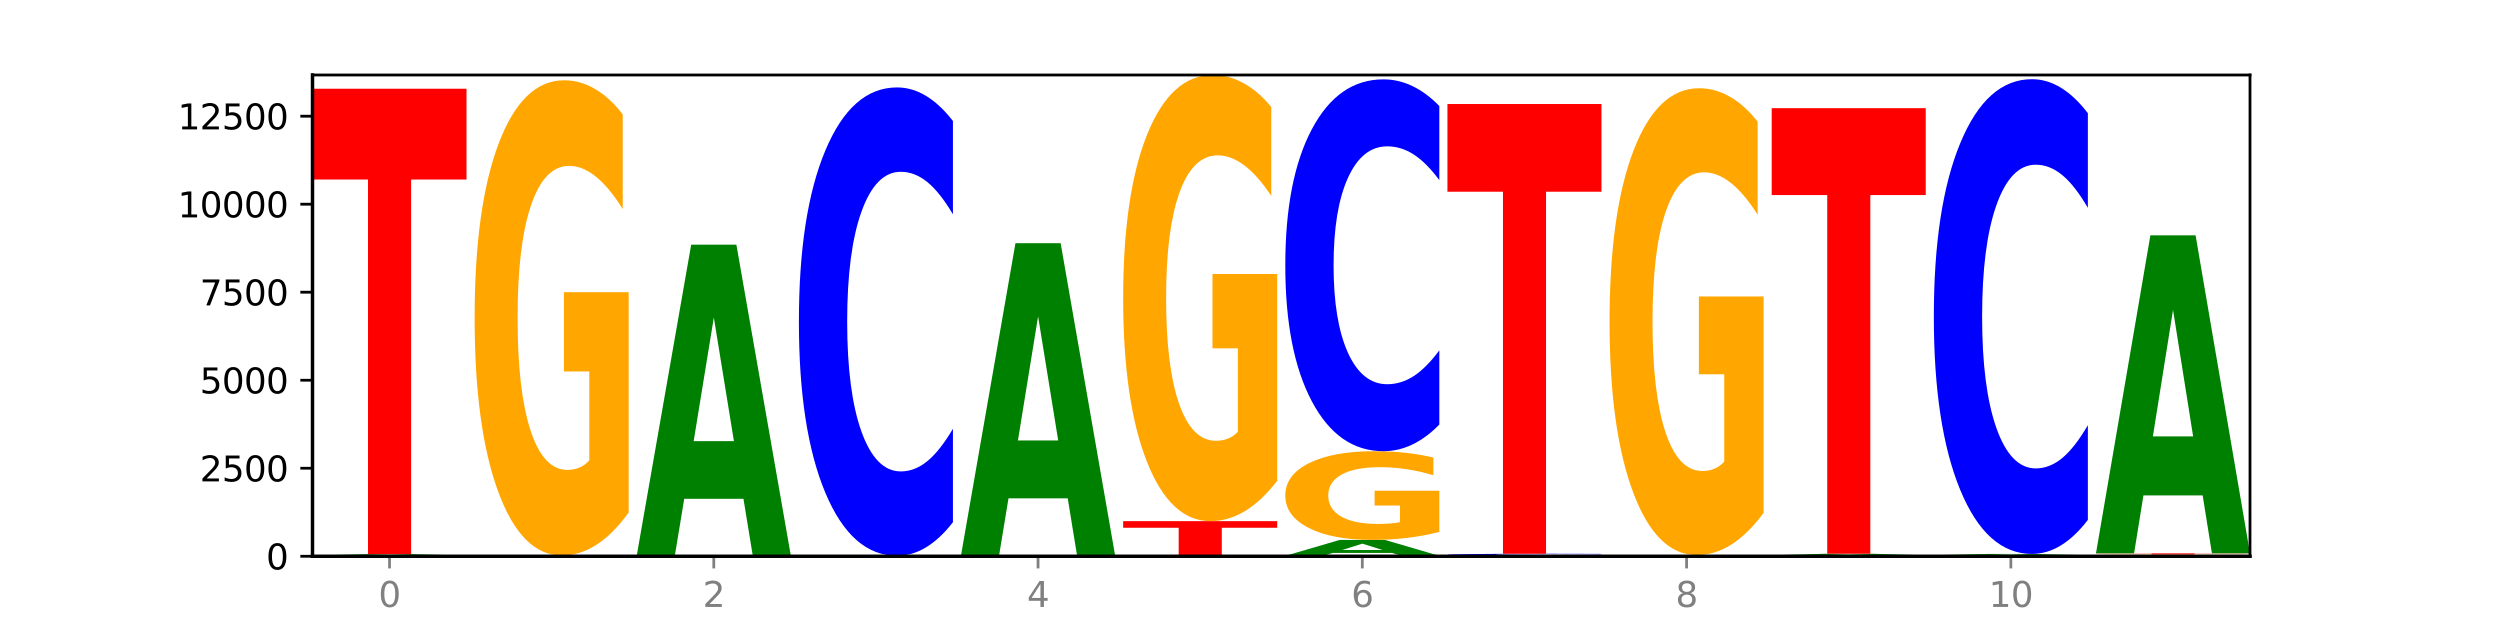
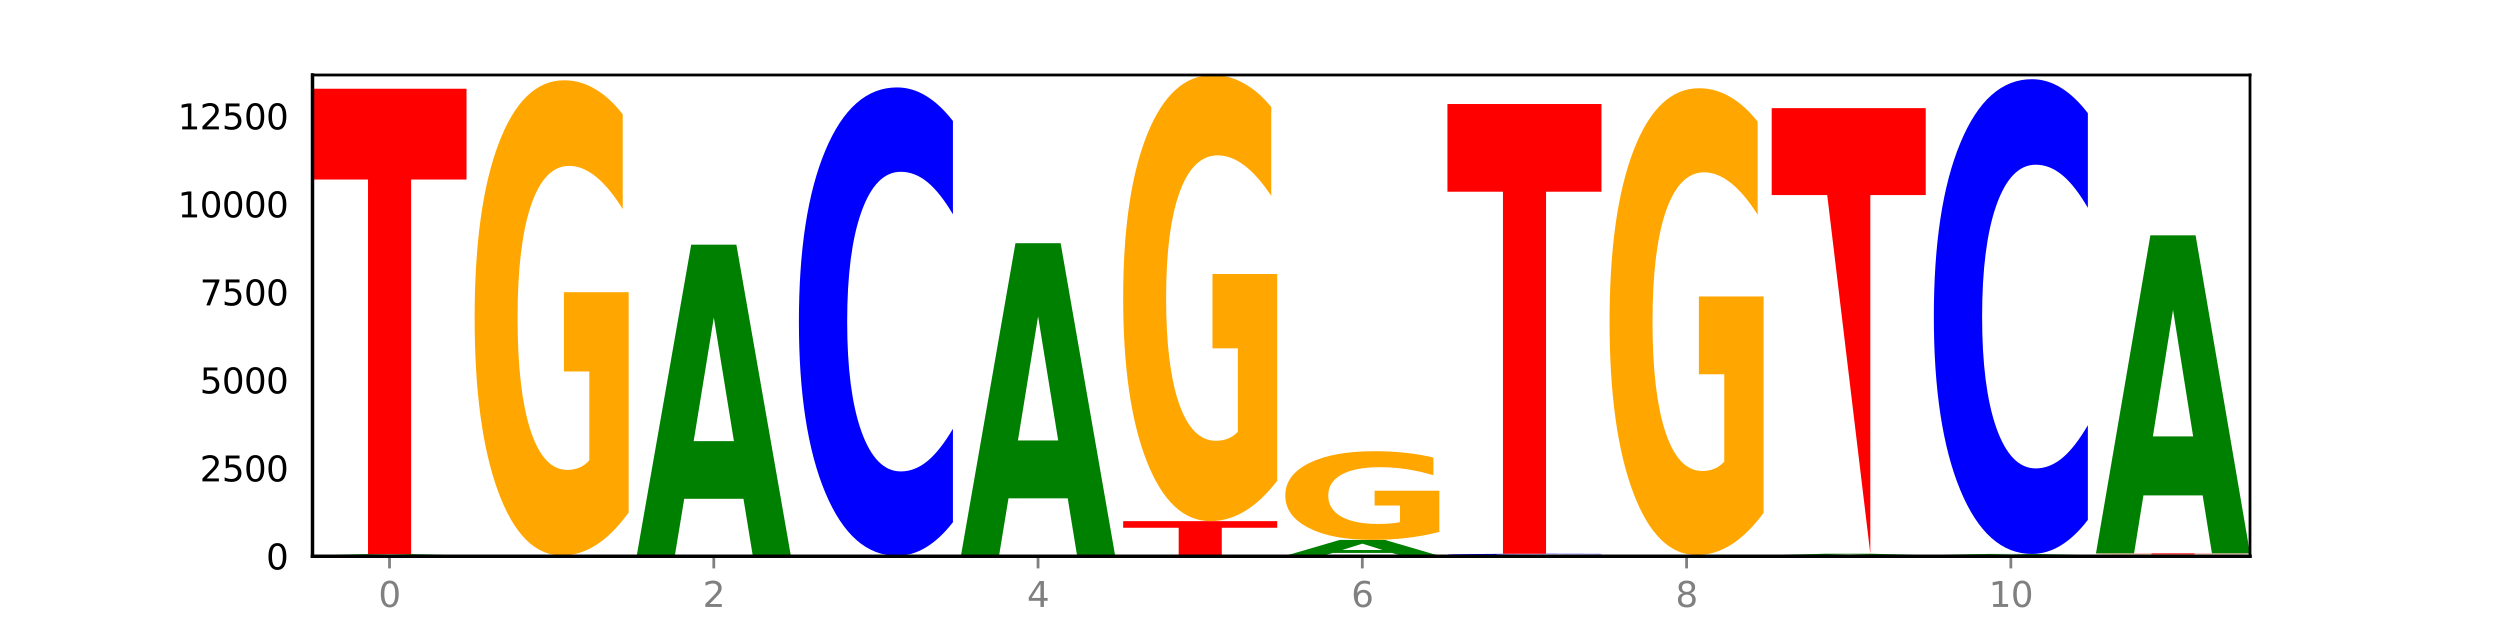
<svg xmlns="http://www.w3.org/2000/svg" xmlns:xlink="http://www.w3.org/1999/xlink" width="720pt" height="180pt" viewBox="0 0 720 180" version="1.1">
  <defs>
    <style type="text/css">*{stroke-linejoin: round; stroke-linecap: butt}</style>
  </defs>
  <g id="figure_1">
    <g id="patch_1">
      <path d="M 0 180  L 720 180  L 720 0  L 0 0  z " style="fill: #ffffff" />
    </g>
    <g id="axes_1">
      <g id="patch_2">
        <path d="M 90 160.2  L 648 160.2  L 648 21.6  L 90 21.6  z " style="fill: #ffffff" />
      </g>
      <g id="line2d_1">
        <path d="M 90 160.2  L 648 160.2  " clip-path="url(#pe42b00f9ae)" style="fill: none; stroke: #000000; stroke-width: 0.5; stroke-linecap: square" />
      </g>
      <g id="patch_3">
        <path d="M 134.36 160.199  Q 129.886 160.2 125.074 160.2  Q 120.263 160.2 115.133 160.2  Q 103.541 160.2 96.77 160.199  Q 90 160.197 90 160.195  Q 90 160.193 96.89 160.191  Q 103.789 160.19 115.789 160.19  Q 120.412 160.19 124.647 160.19  Q 128.892 160.19 132.65 160.191  L 132.65 160.193  Q 128.773 160.192 124.935 160.192  Q 121.098 160.192 117.24 160.192  Q 110.102 160.192 106.235 160.193  Q 102.367 160.193 102.367 160.195  Q 102.367 160.196 106.096 160.197  Q 109.824 160.198 116.684 160.198  Q 118.553 160.198 120.153 160.198  Q 121.754 160.198 123.026 160.198  L 123.026 160.196  L 115.719 160.196  L 115.719 160.194  L 134.36 160.194  L 134.36 160.199  z " clip-path="url(#pe42b00f9ae)" style="fill: #ffa600" />
      </g>
      <g id="patch_4">
        <path d="M 134.36 160.176  Q 130.649 160.183 126.637 160.186  Q 122.624 160.19 118.254 160.19  Q 105.222 160.19 97.611 160.164  Q 90 160.138 90 160.094  Q 90 160.049 97.611 160.023  Q 105.222 159.997 118.254 159.997  Q 122.624 159.997 126.637 160.001  Q 130.649 160.004 134.36 160.011  L 134.36 160.049  Q 130.616 160.04 126.983 160.036  Q 123.351 160.032 119.339 160.032  Q 112.141 160.032 108.017 160.048  Q 103.904 160.065 103.904 160.094  Q 103.904 160.122 108.017 160.139  Q 112.141 160.155 119.339 160.155  Q 123.351 160.155 126.983 160.151  Q 130.616 160.147 134.36 160.138  L 134.36 160.176  z " clip-path="url(#pe42b00f9ae)" style="fill: #0000ff" />
      </g>
      <g id="patch_5">
        <path d="M 120.728 159.925  L 103.668 159.925  L 100.974 159.997  L 90 159.997  L 105.672 159.602  L 118.687 159.602  L 134.36 159.997  L 123.395 159.997  L 120.728 159.925  z M 106.389 159.852  L 117.98 159.852  L 112.194 159.695  L 106.389 159.852  z " clip-path="url(#pe42b00f9ae)" style="fill: #008000" />
      </g>
      <g id="patch_6">
        <path d="M 90 25.554  L 134.36 25.554  L 134.36 51.697  L 118.401 51.697  L 118.401 159.602  L 105.99 159.602  L 105.99 51.697  L 90 51.697  L 90 25.554  z " clip-path="url(#pe42b00f9ae)" style="fill: #ff0000" />
      </g>
      <g id="patch_7">
        <path d="M 136.695 160.159  L 181.054 160.159  L 181.054 160.167  L 165.095 160.167  L 165.095 160.2  L 152.685 160.2  L 152.685 160.167  L 136.695 160.167  L 136.695 160.159  z " clip-path="url(#pe42b00f9ae)" style="fill: #ff0000" />
      </g>
      <g id="patch_8">
        <path d="M 181.054 160.154  Q 177.344 160.157 173.331 160.158  Q 169.319 160.159 164.949 160.159  Q 151.917 160.159 144.306 160.149  Q 136.695 160.138 136.695 160.119  Q 136.695 160.1 144.306 160.089  Q 151.917 160.078 164.949 160.078  Q 169.319 160.078 173.331 160.08  Q 177.344 160.081 181.054 160.084  L 181.054 160.1  Q 177.31 160.096 173.678 160.095  Q 170.045 160.093 166.033 160.093  Q 158.835 160.093 154.711 160.1  Q 150.598 160.107 150.598 160.119  Q 150.598 160.131 154.711 160.138  Q 158.835 160.145 166.033 160.145  Q 170.045 160.145 173.678 160.143  Q 177.31 160.141 181.054 160.137  L 181.054 160.154  z " clip-path="url(#pe42b00f9ae)" style="fill: #0000ff" />
      </g>
      <g id="patch_9">
        <path d="M 167.423 160.062  L 150.363 160.062  L 147.669 160.078  L 136.695 160.078  L 152.367 159.987  L 165.382 159.987  L 181.054 160.078  L 170.089 160.078  L 167.423 160.062  z M 153.083 160.045  L 164.675 160.045  L 158.888 160.008  L 153.083 160.045  z " clip-path="url(#pe42b00f9ae)" style="fill: #008000" />
      </g>
      <g id="patch_10">
        <path d="M 181.054 147.604  Q 176.581 153.795 171.769 156.905  Q 166.957 159.987 161.827 159.987  Q 150.235 159.987 143.465 141.554  Q 136.695 123.12 136.695 91.596  Q 136.695 59.705 143.584 41.413  Q 150.484 23.121 162.483 23.121  Q 167.106 23.121 171.341 25.609  Q 175.586 28.069 179.344 32.931  L 179.344 60.214  Q 175.467 53.966 171.63 50.884  Q 167.792 47.774 163.935 47.774  Q 156.797 47.774 152.929 59.14  Q 149.062 70.477 149.062 91.596  Q 149.062 112.518 152.79 123.94  Q 156.518 135.334 163.378 135.334  Q 165.247 135.334 166.848 134.683  Q 168.448 134.005 169.721 132.591  L 169.721 106.977  L 162.414 106.977  L 162.414 84.161  L 181.054 84.161  L 181.054 147.604  z " clip-path="url(#pe42b00f9ae)" style="fill: #ffa600" />
      </g>
      <g id="patch_11">
        <path d="M 227.749 160.198  Q 224.038 160.199 220.026 160.199  Q 216.014 160.2 211.644 160.2  Q 198.612 160.2 191 160.196  Q 183.389 160.192 183.389 160.185  Q 183.389 160.178 191 160.174  Q 198.612 160.17 211.644 160.17  Q 216.014 160.17 220.026 160.17  Q 224.038 160.171 227.749 160.172  L 227.749 160.178  Q 224.005 160.176 220.372 160.176  Q 216.74 160.175 212.728 160.175  Q 205.53 160.175 201.406 160.178  Q 197.293 160.18 197.293 160.185  Q 197.293 160.189 201.406 160.192  Q 205.53 160.195 212.728 160.195  Q 216.74 160.195 220.372 160.194  Q 224.005 160.193 227.749 160.192  L 227.749 160.198  z " clip-path="url(#pe42b00f9ae)" style="fill: #0000ff" />
      </g>
      <g id="patch_12">
        <path d="M 227.749 160.151  Q 223.275 160.16 218.463 160.165  Q 213.652 160.17 208.522 160.17  Q 196.93 160.17 190.159 160.142  Q 183.389 160.115 183.389 160.068  Q 183.389 160.021 190.279 159.994  Q 197.178 159.967 209.178 159.967  Q 213.801 159.967 218.036 159.97  Q 222.281 159.974 226.039 159.981  L 226.039 160.022  Q 222.162 160.013 218.324 160.008  Q 214.487 160.003 210.629 160.003  Q 203.491 160.003 199.624 160.02  Q 195.757 160.037 195.757 160.068  Q 195.757 160.099 199.485 160.116  Q 203.213 160.133 210.073 160.133  Q 211.942 160.133 213.542 160.132  Q 215.143 160.131 216.415 160.129  L 216.415 160.091  L 209.108 160.091  L 209.108 160.057  L 227.749 160.057  L 227.749 160.151  z " clip-path="url(#pe42b00f9ae)" style="fill: #ffa600" />
      </g>
      <g id="patch_13">
        <path d="M 214.117 143.661  L 197.057 143.661  L 194.363 159.967  L 183.389 159.967  L 199.062 70.46  L 212.077 70.46  L 227.749 159.967  L 216.784 159.967  L 214.117 143.661  z M 199.778 127.049  L 211.369 127.049  L 205.583 91.446  L 199.778 127.049  z " clip-path="url(#pe42b00f9ae)" style="fill: #008000" />
      </g>
      <g id="patch_14">
        <path d="M 260.812 160.198  L 243.752 160.198  L 241.058 160.2  L 230.084 160.2  L 245.756 160.19  L 258.771 160.19  L 274.444 160.2  L 263.478 160.2  L 260.812 160.198  z M 246.473 160.196  L 258.064 160.196  L 252.277 160.192  L 246.473 160.196  z " clip-path="url(#pe42b00f9ae)" style="fill: #008000" />
      </g>
      <g id="patch_15">
        <path d="M 274.444 160.185  Q 269.97 160.188 265.158 160.189  Q 260.346 160.19 255.216 160.19  Q 243.624 160.19 236.854 160.183  Q 230.084 160.176 230.084 160.165  Q 230.084 160.153 236.973 160.146  Q 243.873 160.139 255.872 160.139  Q 260.495 160.139 264.73 160.14  Q 268.976 160.141 272.734 160.143  L 272.734 160.153  Q 268.856 160.151 265.019 160.149  Q 261.181 160.148 257.324 160.148  Q 250.186 160.148 246.318 160.153  Q 242.451 160.157 242.451 160.165  Q 242.451 160.172 246.179 160.177  Q 249.907 160.181 256.767 160.181  Q 258.636 160.181 260.237 160.18  Q 261.837 160.18 263.11 160.18  L 263.11 160.17  L 255.803 160.17  L 255.803 160.162  L 274.444 160.162  L 274.444 160.185  z " clip-path="url(#pe42b00f9ae)" style="fill: #ffa600" />
      </g>
      <g id="patch_16">
        <path d="M 230.084 160.068  L 274.444 160.068  L 274.444 160.082  L 258.484 160.082  L 258.484 160.139  L 246.074 160.139  L 246.074 160.082  L 230.084 160.082  L 230.084 160.068  z " clip-path="url(#pe42b00f9ae)" style="fill: #ff0000" />
      </g>
      <g id="patch_17">
        <path d="M 274.444 150.399  Q 270.733 155.192 266.721 157.616  Q 262.708 160.068 258.338 160.068  Q 245.306 160.068 237.695 141.901  Q 230.084 123.734 230.084 92.665  Q 230.084 61.486 237.695 43.346  Q 245.306 25.179 258.338 25.179  Q 262.708 25.179 266.721 27.631  Q 270.733 30.055 274.444 34.848  L 274.444 61.736  Q 270.699 55.384 267.067 52.43  Q 263.435 49.476 259.422 49.476  Q 252.224 49.476 248.1 60.984  Q 243.987 72.464 243.987 92.665  Q 243.987 112.783 248.1 124.291  Q 252.224 135.771 259.422 135.771  Q 263.435 135.771 267.067 132.817  Q 270.699 129.836 274.444 123.483  L 274.444 150.399  z " clip-path="url(#pe42b00f9ae)" style="fill: #0000ff" />
      </g>
      <g id="patch_18">
        <path d="M 276.778 160.159  L 321.138 160.159  L 321.138 160.167  L 305.179 160.167  L 305.179 160.2  L 292.768 160.2  L 292.768 160.167  L 276.778 160.167  L 276.778 160.159  z " clip-path="url(#pe42b00f9ae)" style="fill: #ff0000" />
      </g>
      <g id="patch_19">
        <path d="M 321.138 160.156  Q 317.427 160.158 313.415 160.159  Q 309.403 160.159 305.033 160.159  Q 292.001 160.159 284.389 160.153  Q 276.778 160.146 276.778 160.134  Q 276.778 160.122 284.389 160.116  Q 292.001 160.109 305.033 160.109  Q 309.403 160.109 313.415 160.11  Q 317.427 160.111 321.138 160.112  L 321.138 160.122  Q 317.394 160.12 313.762 160.119  Q 310.129 160.118 306.117 160.118  Q 298.919 160.118 294.795 160.122  Q 290.682 160.127 290.682 160.134  Q 290.682 160.142 294.795 160.146  Q 298.919 160.15 306.117 160.15  Q 310.129 160.15 313.762 160.149  Q 317.394 160.148 321.138 160.146  L 321.138 160.156  z " clip-path="url(#pe42b00f9ae)" style="fill: #0000ff" />
      </g>
      <g id="patch_20">
        <path d="M 321.138 160.089  Q 316.664 160.099 311.853 160.104  Q 307.041 160.109 301.911 160.109  Q 290.319 160.109 283.549 160.079  Q 276.778 160.049 276.778 159.997  Q 276.778 159.945 283.668 159.916  Q 290.567 159.886 302.567 159.886  Q 307.19 159.886 311.425 159.89  Q 315.67 159.894 319.428 159.902  L 319.428 159.946  Q 315.551 159.936 311.713 159.931  Q 307.876 159.926 304.018 159.926  Q 296.88 159.926 293.013 159.944  Q 289.146 159.963 289.146 159.997  Q 289.146 160.031 292.874 160.05  Q 296.602 160.069 303.462 160.069  Q 305.331 160.069 306.931 160.068  Q 308.532 160.066 309.805 160.064  L 309.805 160.022  L 302.497 160.022  L 302.497 159.985  L 321.138 159.985  L 321.138 160.089  z " clip-path="url(#pe42b00f9ae)" style="fill: #ffa600" />
      </g>
      <g id="patch_21">
        <path d="M 307.506 143.519  L 290.446 143.519  L 287.753 159.886  L 276.778 159.886  L 292.451 70.044  L 305.466 70.044  L 321.138 159.886  L 310.173 159.886  L 307.506 143.519  z M 293.167 126.845  L 304.758 126.845  L 298.972 91.109  L 293.167 126.845  z " clip-path="url(#pe42b00f9ae)" style="fill: #008000" />
      </g>
      <g id="patch_22">
        <path d="M 354.201 160.174  L 337.141 160.174  L 334.447 160.2  L 323.473 160.2  L 339.145 160.058  L 352.16 160.058  L 367.833 160.2  L 356.867 160.2  L 354.201 160.174  z M 339.862 160.148  L 351.453 160.148  L 345.666 160.091  L 339.862 160.148  z " clip-path="url(#pe42b00f9ae)" style="fill: #008000" />
      </g>
      <g id="patch_23">
        <path d="M 367.833 160.044  Q 364.122 160.051 360.11 160.054  Q 356.097 160.058 351.727 160.058  Q 338.695 160.058 331.084 160.031  Q 323.473 160.003 323.473 159.957  Q 323.473 159.91 331.084 159.883  Q 338.695 159.855 351.727 159.855  Q 356.097 159.855 360.11 159.859  Q 364.122 159.863 367.833 159.87  L 367.833 159.91  Q 364.088 159.901 360.456 159.896  Q 356.824 159.892 352.811 159.892  Q 345.614 159.892 341.489 159.909  Q 337.376 159.926 337.376 159.957  Q 337.376 159.987 341.489 160.004  Q 345.614 160.022 352.811 160.022  Q 356.824 160.022 360.456 160.017  Q 364.088 160.013 367.833 160.003  L 367.833 160.044  z " clip-path="url(#pe42b00f9ae)" style="fill: #0000ff" />
      </g>
      <g id="patch_24">
        <path d="M 323.473 150.091  L 367.833 150.091  L 367.833 151.996  L 351.873 151.996  L 351.873 159.855  L 339.463 159.855  L 339.463 151.996  L 323.473 151.996  L 323.473 150.091  z " clip-path="url(#pe42b00f9ae)" style="fill: #ff0000" />
      </g>
      <g id="patch_25">
        <path d="M 367.833 138.466  Q 363.359 144.279 358.547 147.198  Q 353.735 150.091 348.605 150.091  Q 337.013 150.091 330.243 132.786  Q 323.473 115.48 323.473 85.886  Q 323.473 55.946 330.362 38.773  Q 337.262 21.6 349.262 21.6  Q 353.884 21.6 358.12 23.936  Q 362.365 26.245 366.123 30.81  L 366.123 56.424  Q 362.245 50.558 358.408 47.665  Q 354.57 44.745 350.713 44.745  Q 343.575 44.745 339.708 55.415  Q 335.84 66.058 335.84 85.886  Q 335.84 105.527 339.568 116.25  Q 343.297 126.947 350.156 126.947  Q 352.025 126.947 353.626 126.336  Q 355.227 125.699 356.499 124.372  L 356.499 100.325  L 349.192 100.325  L 349.192 78.905  L 367.833 78.905  L 367.833 138.466  z " clip-path="url(#pe42b00f9ae)" style="fill: #ffa600" />
      </g>
      <g id="patch_26">
        <path d="M 370.167 160.078  L 414.527 160.078  L 414.527 160.102  L 398.568 160.102  L 398.568 160.2  L 386.158 160.2  L 386.158 160.102  L 370.167 160.102  L 370.167 160.078  z " clip-path="url(#pe42b00f9ae)" style="fill: #ff0000" />
      </g>
      <g id="patch_27">
        <path d="M 400.895 159.243  L 383.835 159.243  L 381.142 160.078  L 370.167 160.078  L 385.84 155.496  L 398.855 155.496  L 414.527 160.078  L 403.562 160.078  L 400.895 159.243  z M 386.556 158.393  L 398.147 158.393  L 392.361 156.57  L 386.556 158.393  z " clip-path="url(#pe42b00f9ae)" style="fill: #008000" />
      </g>
      <g id="patch_28">
        <path d="M 414.527 153.184  Q 410.053 154.34 405.242 154.92  Q 400.43 155.496 395.3 155.496  Q 383.708 155.496 376.938 152.054  Q 370.167 148.613 370.167 142.728  Q 370.167 136.775 377.057 133.36  Q 383.956 129.945 395.956 129.945  Q 400.579 129.945 404.814 130.41  Q 409.059 130.869 412.817 131.777  L 412.817 136.87  Q 408.94 135.703 405.102 135.128  Q 401.265 134.548 397.408 134.548  Q 390.269 134.548 386.402 136.669  Q 382.535 138.786 382.535 142.728  Q 382.535 146.634 386.263 148.766  Q 389.991 150.893 396.851 150.893  Q 398.72 150.893 400.321 150.772  Q 401.921 150.645 403.194 150.381  L 403.194 145.599  L 395.887 145.599  L 395.887 141.34  L 414.527 141.34  L 414.527 153.184  z " clip-path="url(#pe42b00f9ae)" style="fill: #ffa600" />
      </g>
      <g id="patch_29">
-         <path d="M 414.527 122.269  Q 410.817 126.074 406.804 127.999  Q 402.792 129.945 398.422 129.945  Q 385.39 129.945 377.779 115.522  Q 370.167 101.099 370.167 76.434  Q 370.167 51.681 377.779 37.28  Q 385.39 22.857 398.422 22.857  Q 402.792 22.857 406.804 24.804  Q 410.817 26.728 414.527 30.533  L 414.527 51.88  Q 410.783 46.836 407.151 44.492  Q 403.518 42.147 399.506 42.147  Q 392.308 42.147 388.184 51.283  Q 384.071 60.397 384.071 76.434  Q 384.071 92.406 388.184 101.542  Q 392.308 110.656 399.506 110.656  Q 403.518 110.656 407.151 108.311  Q 410.783 105.944 414.527 100.9  L 414.527 122.269  z " clip-path="url(#pe42b00f9ae)" style="fill: #0000ff" />
-       </g>
+         </g>
      <g id="patch_30">
        <path d="M 447.59 160.198  L 430.53 160.198  L 427.836 160.2  L 416.862 160.2  L 432.534 160.19  L 445.549 160.19  L 461.222 160.2  L 450.257 160.2  L 447.59 160.198  z M 433.251 160.196  L 444.842 160.196  L 439.055 160.192  L 433.251 160.196  z " clip-path="url(#pe42b00f9ae)" style="fill: #008000" />
      </g>
      <g id="patch_31">
        <path d="M 461.222 160.183  Q 456.748 160.186 451.936 160.188  Q 447.124 160.19 441.995 160.19  Q 430.403 160.19 423.632 160.179  Q 416.862 160.168 416.862 160.149  Q 416.862 160.13 423.752 160.12  Q 430.651 160.109 442.651 160.109  Q 447.274 160.109 451.509 160.11  Q 455.754 160.112 459.512 160.115  L 459.512 160.131  Q 455.635 160.127 451.797 160.125  Q 447.96 160.123 444.102 160.123  Q 436.964 160.123 433.097 160.13  Q 429.229 160.137 429.229 160.149  Q 429.229 160.162 432.958 160.168  Q 436.686 160.175 443.545 160.175  Q 445.414 160.175 447.015 160.175  Q 448.616 160.174 449.888 160.174  L 449.888 160.158  L 442.581 160.158  L 442.581 160.145  L 461.222 160.145  L 461.222 160.183  z " clip-path="url(#pe42b00f9ae)" style="fill: #ffa600" />
      </g>
      <g id="patch_32">
        <path d="M 461.222 160.064  Q 457.511 160.086 453.499 160.097  Q 449.486 160.109 445.116 160.109  Q 432.084 160.109 424.473 160.024  Q 416.862 159.939 416.862 159.795  Q 416.862 159.649 424.473 159.565  Q 432.084 159.48 445.116 159.48  Q 449.486 159.48 453.499 159.492  Q 457.511 159.503 461.222 159.525  L 461.222 159.65  Q 457.478 159.621 453.845 159.607  Q 450.213 159.593 446.2 159.593  Q 439.003 159.593 434.879 159.647  Q 430.766 159.7 430.766 159.795  Q 430.766 159.888 434.879 159.942  Q 439.003 159.996 446.2 159.996  Q 450.213 159.996 453.845 159.982  Q 457.478 159.968 461.222 159.938  L 461.222 160.064  z " clip-path="url(#pe42b00f9ae)" style="fill: #0000ff" />
      </g>
      <g id="patch_33">
        <path d="M 416.862 29.955  L 461.222 29.955  L 461.222 55.216  L 445.263 55.216  L 445.263 159.48  L 432.852 159.48  L 432.852 55.216  L 416.862 55.216  L 416.862 29.955  z " clip-path="url(#pe42b00f9ae)" style="fill: #ff0000" />
      </g>
      <g id="patch_34">
        <path d="M 463.556 160.109  L 507.916 160.109  L 507.916 160.127  L 491.957 160.127  L 491.957 160.2  L 479.547 160.2  L 479.547 160.127  L 463.556 160.127  L 463.556 160.109  z " clip-path="url(#pe42b00f9ae)" style="fill: #ff0000" />
      </g>
      <g id="patch_35">
        <path d="M 494.285 160.088  L 477.225 160.088  L 474.531 160.109  L 463.556 160.109  L 479.229 159.997  L 492.244 159.997  L 507.916 160.109  L 496.951 160.109  L 494.285 160.088  z M 479.945 160.068  L 491.536 160.068  L 485.75 160.023  L 479.945 160.068  z " clip-path="url(#pe42b00f9ae)" style="fill: #008000" />
      </g>
      <g id="patch_36">
-         <path d="M 507.916 159.988  Q 504.206 159.992 500.193 159.995  Q 496.181 159.997 491.811 159.997  Q 478.779 159.997 471.168 159.979  Q 463.556 159.962 463.556 159.931  Q 463.556 159.901 471.168 159.883  Q 478.779 159.865 491.811 159.865  Q 496.181 159.865 500.193 159.868  Q 504.206 159.87 507.916 159.875  L 507.916 159.901  Q 504.172 159.895 500.54 159.892  Q 496.907 159.889 492.895 159.889  Q 485.697 159.889 481.573 159.9  Q 477.46 159.912 477.46 159.931  Q 477.46 159.951 481.573 159.962  Q 485.697 159.973 492.895 159.973  Q 496.907 159.973 500.54 159.971  Q 504.172 159.968 507.916 159.961  L 507.916 159.988  z " clip-path="url(#pe42b00f9ae)" style="fill: #0000ff" />
-       </g>
+         </g>
      <g id="patch_37">
        <path d="M 507.916 147.7  Q 503.443 153.783 498.631 156.838  Q 493.819 159.865 488.689 159.865  Q 477.097 159.865 470.327 141.757  Q 463.556 123.648 463.556 92.68  Q 463.556 61.352 470.446 43.382  Q 477.346 25.412 489.345 25.412  Q 493.968 25.412 498.203 27.856  Q 502.448 30.273 506.206 35.05  L 506.206 61.852  Q 502.329 55.714 498.492 52.686  Q 494.654 49.631 490.797 49.631  Q 483.659 49.631 479.791 60.796  Q 475.924 71.933 475.924 92.68  Q 475.924 113.233 479.652 124.454  Q 483.38 135.647 490.24 135.647  Q 492.109 135.647 493.71 135.008  Q 495.31 134.341 496.583 132.953  L 496.583 107.789  L 489.276 107.789  L 489.276 85.376  L 507.916 85.376  L 507.916 147.7  z " clip-path="url(#pe42b00f9ae)" style="fill: #ffa600" />
      </g>
      <g id="patch_38">
        <path d="M 554.611 160.197  Q 550.137 160.199 545.325 160.199  Q 540.514 160.2 535.384 160.2  Q 523.792 160.2 517.021 160.196  Q 510.251 160.192 510.251 160.185  Q 510.251 160.178 517.141 160.174  Q 524.04 160.17 536.04 160.17  Q 540.663 160.17 544.898 160.17  Q 549.143 160.171 552.901 160.172  L 552.901 160.178  Q 549.024 160.176 545.186 160.176  Q 541.349 160.175 537.491 160.175  Q 530.353 160.175 526.486 160.178  Q 522.619 160.18 522.619 160.185  Q 522.619 160.189 526.347 160.192  Q 530.075 160.195 536.935 160.195  Q 538.804 160.195 540.404 160.194  Q 542.005 160.194 543.277 160.194  L 543.277 160.188  L 535.97 160.188  L 535.97 160.183  L 554.611 160.183  L 554.611 160.197  z " clip-path="url(#pe42b00f9ae)" style="fill: #ffa600" />
      </g>
      <g id="patch_39">
        <path d="M 554.611 160.152  Q 550.9 160.161 546.888 160.165  Q 542.875 160.17 538.505 160.17  Q 525.474 160.17 517.862 160.137  Q 510.251 160.104 510.251 160.048  Q 510.251 159.992 517.862 159.959  Q 525.474 159.926 538.505 159.926  Q 542.875 159.926 546.888 159.931  Q 550.9 159.935 554.611 159.944  L 554.611 159.992  Q 550.867 159.981 547.234 159.975  Q 543.602 159.97 539.59 159.97  Q 532.392 159.97 528.268 159.991  Q 524.155 160.012 524.155 160.048  Q 524.155 160.084 528.268 160.105  Q 532.392 160.126 539.59 160.126  Q 543.602 160.126 547.234 160.12  Q 550.867 160.115 554.611 160.104  L 554.611 160.152  z " clip-path="url(#pe42b00f9ae)" style="fill: #0000ff" />
      </g>
      <g id="patch_40">
        <path d="M 540.979 159.843  L 523.919 159.843  L 521.225 159.926  L 510.251 159.926  L 525.923 159.47  L 538.938 159.47  L 554.611 159.926  L 543.646 159.926  L 540.979 159.843  z M 526.64 159.758  L 538.231 159.758  L 532.445 159.577  L 526.64 159.758  z " clip-path="url(#pe42b00f9ae)" style="fill: #008000" />
      </g>
      <g id="patch_41">
-         <path d="M 510.251 31.151  L 554.611 31.151  L 554.611 56.177  L 538.652 56.177  L 538.652 159.47  L 526.241 159.47  L 526.241 56.177  L 510.251 56.177  L 510.251 31.151  z " clip-path="url(#pe42b00f9ae)" style="fill: #ff0000" />
+         <path d="M 510.251 31.151  L 554.611 31.151  L 554.611 56.177  L 538.652 56.177  L 538.652 159.47  L 526.241 56.177  L 510.251 56.177  L 510.251 31.151  z " clip-path="url(#pe42b00f9ae)" style="fill: #ff0000" />
      </g>
      <g id="patch_42">
        <path d="M 601.305 160.188  Q 596.832 160.194 592.02 160.197  Q 587.208 160.2 582.078 160.2  Q 570.486 160.2 563.716 160.182  Q 556.946 160.164 556.946 160.134  Q 556.946 160.103 563.835 160.086  Q 570.735 160.068 582.734 160.068  Q 587.357 160.068 591.592 160.071  Q 595.838 160.073 599.595 160.078  L 599.595 160.104  Q 595.718 160.098 591.881 160.095  Q 588.043 160.092 584.186 160.092  Q 577.048 160.092 573.18 160.103  Q 569.313 160.114 569.313 160.134  Q 569.313 160.154 573.041 160.165  Q 576.769 160.176 583.629 160.176  Q 585.498 160.176 587.099 160.176  Q 588.699 160.175 589.972 160.174  L 589.972 160.149  L 582.665 160.149  L 582.665 160.127  L 601.305 160.127  L 601.305 160.188  z " clip-path="url(#pe42b00f9ae)" style="fill: #ffa600" />
      </g>
      <g id="patch_43">
        <path d="M 556.946 159.896  L 601.305 159.896  L 601.305 159.929  L 585.346 159.929  L 585.346 160.068  L 572.936 160.068  L 572.936 159.929  L 556.946 159.929  L 556.946 159.896  z " clip-path="url(#pe42b00f9ae)" style="fill: #ff0000" />
      </g>
      <g id="patch_44">
        <path d="M 587.674 159.829  L 570.614 159.829  L 567.92 159.896  L 556.946 159.896  L 572.618 159.531  L 585.633 159.531  L 601.305 159.896  L 590.34 159.896  L 587.674 159.829  z M 573.335 159.762  L 584.926 159.762  L 579.139 159.616  L 573.335 159.762  z " clip-path="url(#pe42b00f9ae)" style="fill: #008000" />
      </g>
      <g id="patch_45">
        <path d="M 601.305 149.731  Q 597.595 154.588 593.582 157.045  Q 589.57 159.531 585.2 159.531  Q 572.168 159.531 564.557 141.116  Q 556.946 122.702 556.946 91.211  Q 556.946 59.607 564.557 41.221  Q 572.168 22.807 585.2 22.807  Q 589.57 22.807 593.582 25.292  Q 597.595 27.749 601.305 32.607  L 601.305 59.861  Q 597.561 53.422 593.929 50.428  Q 590.297 47.434 586.284 47.434  Q 579.086 47.434 574.962 59.099  Q 570.849 70.735 570.849 91.211  Q 570.849 111.602 574.962 123.267  Q 579.086 134.903 586.284 134.903  Q 590.297 134.903 593.929 131.909  Q 597.561 128.887 601.305 122.448  L 601.305 149.731  z " clip-path="url(#pe42b00f9ae)" style="fill: #0000ff" />
      </g>
      <g id="patch_46">
        <path d="M 648 160.188  Q 644.289 160.194 640.277 160.197  Q 636.265 160.2 631.895 160.2  Q 618.863 160.2 611.251 160.177  Q 603.64 160.154 603.64 160.114  Q 603.64 160.074 611.251 160.051  Q 618.863 160.028 631.895 160.028  Q 636.265 160.028 640.277 160.031  Q 644.289 160.034 648 160.04  L 648 160.074  Q 644.256 160.066 640.623 160.062  Q 636.991 160.059 632.979 160.059  Q 625.781 160.059 621.657 160.073  Q 617.544 160.088 617.544 160.114  Q 617.544 160.14 621.657 160.154  Q 625.781 160.169 632.979 160.169  Q 636.991 160.169 640.623 160.165  Q 644.256 160.161 648 160.153  L 648 160.188  z " clip-path="url(#pe42b00f9ae)" style="fill: #0000ff" />
      </g>
      <g id="patch_47">
        <path d="M 648 159.998  Q 643.526 160.013 638.714 160.02  Q 633.903 160.028 628.773 160.028  Q 617.181 160.028 610.41 159.984  Q 603.64 159.94 603.64 159.866  Q 603.64 159.79 610.53 159.747  Q 617.429 159.703 629.429 159.703  Q 634.052 159.703 638.287 159.709  Q 642.532 159.715 646.29 159.726  L 646.29 159.791  Q 642.413 159.776 638.575 159.769  Q 634.738 159.762 630.88 159.762  Q 623.742 159.762 619.875 159.789  Q 616.008 159.815 616.008 159.866  Q 616.008 159.915 619.736 159.942  Q 623.464 159.969 630.324 159.969  Q 632.193 159.969 633.793 159.968  Q 635.394 159.966 636.666 159.963  L 636.666 159.902  L 629.359 159.902  L 629.359 159.848  L 648 159.848  L 648 159.998  z " clip-path="url(#pe42b00f9ae)" style="fill: #ffa600" />
      </g>
      <g id="patch_48">
        <path d="M 603.64 159.369  L 648 159.369  L 648 159.434  L 632.041 159.434  L 632.041 159.703  L 619.63 159.703  L 619.63 159.434  L 603.64 159.434  L 603.64 159.369  z " clip-path="url(#pe42b00f9ae)" style="fill: #ff0000" />
      </g>
      <g id="patch_49">
        <path d="M 634.368 142.683  L 617.308 142.683  L 614.614 159.369  L 603.64 159.369  L 619.313 67.773  L 632.328 67.773  L 648 159.369  L 637.035 159.369  L 634.368 142.683  z M 620.029 125.683  L 631.62 125.683  L 625.834 89.249  L 620.029 125.683  z " clip-path="url(#pe42b00f9ae)" style="fill: #008000" />
      </g>
      <g id="matplotlib.axis_1">
        <g id="xtick_1">
          <g id="line2d_2">
            <defs>
              <path id="medb6eae09a" d="M 0 0  L 0 3.5  " style="stroke: #808080; stroke-width: 0.8" />
            </defs>
            <g>
              <use xlink:href="#medb6eae09a" x="112.18" y="160.2" style="fill: #808080; stroke: #808080; stroke-width: 0.8" />
            </g>
          </g>
          <g id="text_1">
            <g style="fill: #808080" transform="translate(108.999 174.798) scale(0.1 -0.1)">
              <defs>
                <path id="DejaVuSans-30" d="M 2034 4250  Q 1547 4250 1301 3770  Q 1056 3291 1056 2328  Q 1056 1369 1301 889  Q 1547 409 2034 409  Q 2525 409 2770 889  Q 3016 1369 3016 2328  Q 3016 3291 2770 3770  Q 2525 4250 2034 4250  z M 2034 4750  Q 2819 4750 3233 4129  Q 3647 3509 3647 2328  Q 3647 1150 3233 529  Q 2819 -91 2034 -91  Q 1250 -91 836 529  Q 422 1150 422 2328  Q 422 3509 836 4129  Q 1250 4750 2034 4750  z " transform="scale(0.016)" />
              </defs>
              <use xlink:href="#DejaVuSans-30" />
            </g>
          </g>
        </g>
        <g id="xtick_2">
          <g id="line2d_3">
            <g>
              <use xlink:href="#medb6eae09a" x="205.569" y="160.2" style="fill: #808080; stroke: #808080; stroke-width: 0.8" />
            </g>
          </g>
          <g id="text_2">
            <g style="fill: #808080" transform="translate(202.388 174.798) scale(0.1 -0.1)">
              <defs>
                <path id="DejaVuSans-32" d="M 1228 531  L 3431 531  L 3431 0  L 469 0  L 469 531  Q 828 903 1448 1529  Q 2069 2156 2228 2338  Q 2531 2678 2651 2914  Q 2772 3150 2772 3378  Q 2772 3750 2511 3984  Q 2250 4219 1831 4219  Q 1534 4219 1204 4116  Q 875 4013 500 3803  L 500 4441  Q 881 4594 1212 4672  Q 1544 4750 1819 4750  Q 2544 4750 2975 4387  Q 3406 4025 3406 3419  Q 3406 3131 3298 2873  Q 3191 2616 2906 2266  Q 2828 2175 2409 1742  Q 1991 1309 1228 531  z " transform="scale(0.016)" />
              </defs>
              <use xlink:href="#DejaVuSans-32" />
            </g>
          </g>
        </g>
        <g id="xtick_3">
          <g id="line2d_4">
            <g>
              <use xlink:href="#medb6eae09a" x="298.958" y="160.2" style="fill: #808080; stroke: #808080; stroke-width: 0.8" />
            </g>
          </g>
          <g id="text_3">
            <g style="fill: #808080" transform="translate(295.777 174.798) scale(0.1 -0.1)">
              <defs>
                <path id="DejaVuSans-34" d="M 2419 4116  L 825 1625  L 2419 1625  L 2419 4116  z M 2253 4666  L 3047 4666  L 3047 1625  L 3713 1625  L 3713 1100  L 3047 1100  L 3047 0  L 2419 0  L 2419 1100  L 313 1100  L 313 1709  L 2253 4666  z " transform="scale(0.016)" />
              </defs>
              <use xlink:href="#DejaVuSans-34" />
            </g>
          </g>
        </g>
        <g id="xtick_4">
          <g id="line2d_5">
            <g>
              <use xlink:href="#medb6eae09a" x="392.347" y="160.2" style="fill: #808080; stroke: #808080; stroke-width: 0.8" />
            </g>
          </g>
          <g id="text_4">
            <g style="fill: #808080" transform="translate(389.166 174.798) scale(0.1 -0.1)">
              <defs>
                <path id="DejaVuSans-36" d="M 2113 2584  Q 1688 2584 1439 2293  Q 1191 2003 1191 1497  Q 1191 994 1439 701  Q 1688 409 2113 409  Q 2538 409 2786 701  Q 3034 994 3034 1497  Q 3034 2003 2786 2293  Q 2538 2584 2113 2584  z M 3366 4563  L 3366 3988  Q 3128 4100 2886 4159  Q 2644 4219 2406 4219  Q 1781 4219 1451 3797  Q 1122 3375 1075 2522  Q 1259 2794 1537 2939  Q 1816 3084 2150 3084  Q 2853 3084 3261 2657  Q 3669 2231 3669 1497  Q 3669 778 3244 343  Q 2819 -91 2113 -91  Q 1303 -91 875 529  Q 447 1150 447 2328  Q 447 3434 972 4092  Q 1497 4750 2381 4750  Q 2619 4750 2861 4703  Q 3103 4656 3366 4563  z " transform="scale(0.016)" />
              </defs>
              <use xlink:href="#DejaVuSans-36" />
            </g>
          </g>
        </g>
        <g id="xtick_5">
          <g id="line2d_6">
            <g>
              <use xlink:href="#medb6eae09a" x="485.736" y="160.2" style="fill: #808080; stroke: #808080; stroke-width: 0.8" />
            </g>
          </g>
          <g id="text_5">
            <g style="fill: #808080" transform="translate(482.555 174.798) scale(0.1 -0.1)">
              <defs>
                <path id="DejaVuSans-38" d="M 2034 2216  Q 1584 2216 1326 1975  Q 1069 1734 1069 1313  Q 1069 891 1326 650  Q 1584 409 2034 409  Q 2484 409 2743 651  Q 3003 894 3003 1313  Q 3003 1734 2745 1975  Q 2488 2216 2034 2216  z M 1403 2484  Q 997 2584 770 2862  Q 544 3141 544 3541  Q 544 4100 942 4425  Q 1341 4750 2034 4750  Q 2731 4750 3128 4425  Q 3525 4100 3525 3541  Q 3525 3141 3298 2862  Q 3072 2584 2669 2484  Q 3125 2378 3379 2068  Q 3634 1759 3634 1313  Q 3634 634 3220 271  Q 2806 -91 2034 -91  Q 1263 -91 848 271  Q 434 634 434 1313  Q 434 1759 690 2068  Q 947 2378 1403 2484  z M 1172 3481  Q 1172 3119 1398 2916  Q 1625 2713 2034 2713  Q 2441 2713 2670 2916  Q 2900 3119 2900 3481  Q 2900 3844 2670 4047  Q 2441 4250 2034 4250  Q 1625 4250 1398 4047  Q 1172 3844 1172 3481  z " transform="scale(0.016)" />
              </defs>
              <use xlink:href="#DejaVuSans-38" />
            </g>
          </g>
        </g>
        <g id="xtick_6">
          <g id="line2d_7">
            <g>
              <use xlink:href="#medb6eae09a" x="579.126" y="160.2" style="fill: #808080; stroke: #808080; stroke-width: 0.8" />
            </g>
          </g>
          <g id="text_6">
            <g style="fill: #808080" transform="translate(572.763 174.798) scale(0.1 -0.1)">
              <defs>
                <path id="DejaVuSans-31" d="M 794 531  L 1825 531  L 1825 4091  L 703 3866  L 703 4441  L 1819 4666  L 2450 4666  L 2450 531  L 3481 531  L 3481 0  L 794 0  L 794 531  z " transform="scale(0.016)" />
              </defs>
              <use xlink:href="#DejaVuSans-31" />
              <use xlink:href="#DejaVuSans-30" x="63.623" />
            </g>
          </g>
        </g>
      </g>
      <g id="matplotlib.axis_2">
        <g id="ytick_1">
          <g id="line2d_8">
            <defs>
-               <path id="m2be8c20619" d="M 0 0  L -3.5 0  " style="stroke: #000000; stroke-width: 0.8" />
-             </defs>
+               </defs>
            <g>
              <use xlink:href="#m2be8c20619" x="90" y="160.2" style="stroke: #000000; stroke-width: 0.8" />
            </g>
          </g>
          <g id="text_7">
            <g transform="translate(76.638 163.999) scale(0.1 -0.1)">
              <use xlink:href="#DejaVuSans-30" />
            </g>
          </g>
        </g>
        <g id="ytick_2">
          <g id="line2d_9">
            <g>
              <use xlink:href="#m2be8c20619" x="90" y="134.853" style="stroke: #000000; stroke-width: 0.8" />
            </g>
          </g>
          <g id="text_8">
            <g transform="translate(57.55 138.652) scale(0.1 -0.1)">
              <defs>
                <path id="DejaVuSans-35" d="M 691 4666  L 3169 4666  L 3169 4134  L 1269 4134  L 1269 2991  Q 1406 3038 1543 3061  Q 1681 3084 1819 3084  Q 2600 3084 3056 2656  Q 3513 2228 3513 1497  Q 3513 744 3044 326  Q 2575 -91 1722 -91  Q 1428 -91 1123 -41  Q 819 9 494 109  L 494 744  Q 775 591 1075 516  Q 1375 441 1709 441  Q 2250 441 2565 725  Q 2881 1009 2881 1497  Q 2881 1984 2565 2268  Q 2250 2553 1709 2553  Q 1456 2553 1204 2497  Q 953 2441 691 2322  L 691 4666  z " transform="scale(0.016)" />
              </defs>
              <use xlink:href="#DejaVuSans-32" />
              <use xlink:href="#DejaVuSans-35" x="63.623" />
              <use xlink:href="#DejaVuSans-30" x="127.246" />
              <use xlink:href="#DejaVuSans-30" x="190.869" />
            </g>
          </g>
        </g>
        <g id="ytick_3">
          <g id="line2d_10">
            <g>
              <use xlink:href="#m2be8c20619" x="90" y="109.505" style="stroke: #000000; stroke-width: 0.8" />
            </g>
          </g>
          <g id="text_9">
            <g transform="translate(57.55 113.304) scale(0.1 -0.1)">
              <use xlink:href="#DejaVuSans-35" />
              <use xlink:href="#DejaVuSans-30" x="63.623" />
              <use xlink:href="#DejaVuSans-30" x="127.246" />
              <use xlink:href="#DejaVuSans-30" x="190.869" />
            </g>
          </g>
        </g>
        <g id="ytick_4">
          <g id="line2d_11">
            <g>
              <use xlink:href="#m2be8c20619" x="90" y="84.158" style="stroke: #000000; stroke-width: 0.8" />
            </g>
          </g>
          <g id="text_10">
            <g transform="translate(57.55 87.957) scale(0.1 -0.1)">
              <defs>
                <path id="DejaVuSans-37" d="M 525 4666  L 3525 4666  L 3525 4397  L 1831 0  L 1172 0  L 2766 4134  L 525 4134  L 525 4666  z " transform="scale(0.016)" />
              </defs>
              <use xlink:href="#DejaVuSans-37" />
              <use xlink:href="#DejaVuSans-35" x="63.623" />
              <use xlink:href="#DejaVuSans-30" x="127.246" />
              <use xlink:href="#DejaVuSans-30" x="190.869" />
            </g>
          </g>
        </g>
        <g id="ytick_5">
          <g id="line2d_12">
            <g>
              <use xlink:href="#m2be8c20619" x="90" y="58.81" style="stroke: #000000; stroke-width: 0.8" />
            </g>
          </g>
          <g id="text_11">
            <g transform="translate(51.188 62.609) scale(0.1 -0.1)">
              <use xlink:href="#DejaVuSans-31" />
              <use xlink:href="#DejaVuSans-30" x="63.623" />
              <use xlink:href="#DejaVuSans-30" x="127.246" />
              <use xlink:href="#DejaVuSans-30" x="190.869" />
              <use xlink:href="#DejaVuSans-30" x="254.492" />
            </g>
          </g>
        </g>
        <g id="ytick_6">
          <g id="line2d_13">
            <g>
              <use xlink:href="#m2be8c20619" x="90" y="33.463" style="stroke: #000000; stroke-width: 0.8" />
            </g>
          </g>
          <g id="text_12">
            <g transform="translate(51.188 37.262) scale(0.1 -0.1)">
              <use xlink:href="#DejaVuSans-31" />
              <use xlink:href="#DejaVuSans-32" x="63.623" />
              <use xlink:href="#DejaVuSans-35" x="127.246" />
              <use xlink:href="#DejaVuSans-30" x="190.869" />
              <use xlink:href="#DejaVuSans-30" x="254.492" />
            </g>
          </g>
        </g>
      </g>
      <g id="patch_50">
        <path d="M 90 160.2  L 90 21.6  " style="fill: none; stroke: #000000; stroke-linejoin: miter; stroke-linecap: square" />
      </g>
      <g id="patch_51">
        <path d="M 648 160.2  L 648 21.6  " style="fill: none; stroke: #000000; stroke-width: 0.8; stroke-linejoin: miter; stroke-linecap: square" />
      </g>
      <g id="patch_52">
        <path d="M 90 160.2  L 648 160.2  " style="fill: none; stroke: #000000; stroke-linejoin: miter; stroke-linecap: square" />
      </g>
      <g id="patch_53">
        <path d="M 90 21.6  L 648 21.6  " style="fill: none; stroke: #000000; stroke-width: 0.8; stroke-linejoin: miter; stroke-linecap: square" />
      </g>
    </g>
  </g>
  <defs>
    <clipPath id="pe42b00f9ae">
      <rect x="90" y="21.6" width="558" height="138.6" />
    </clipPath>
  </defs>
</svg>